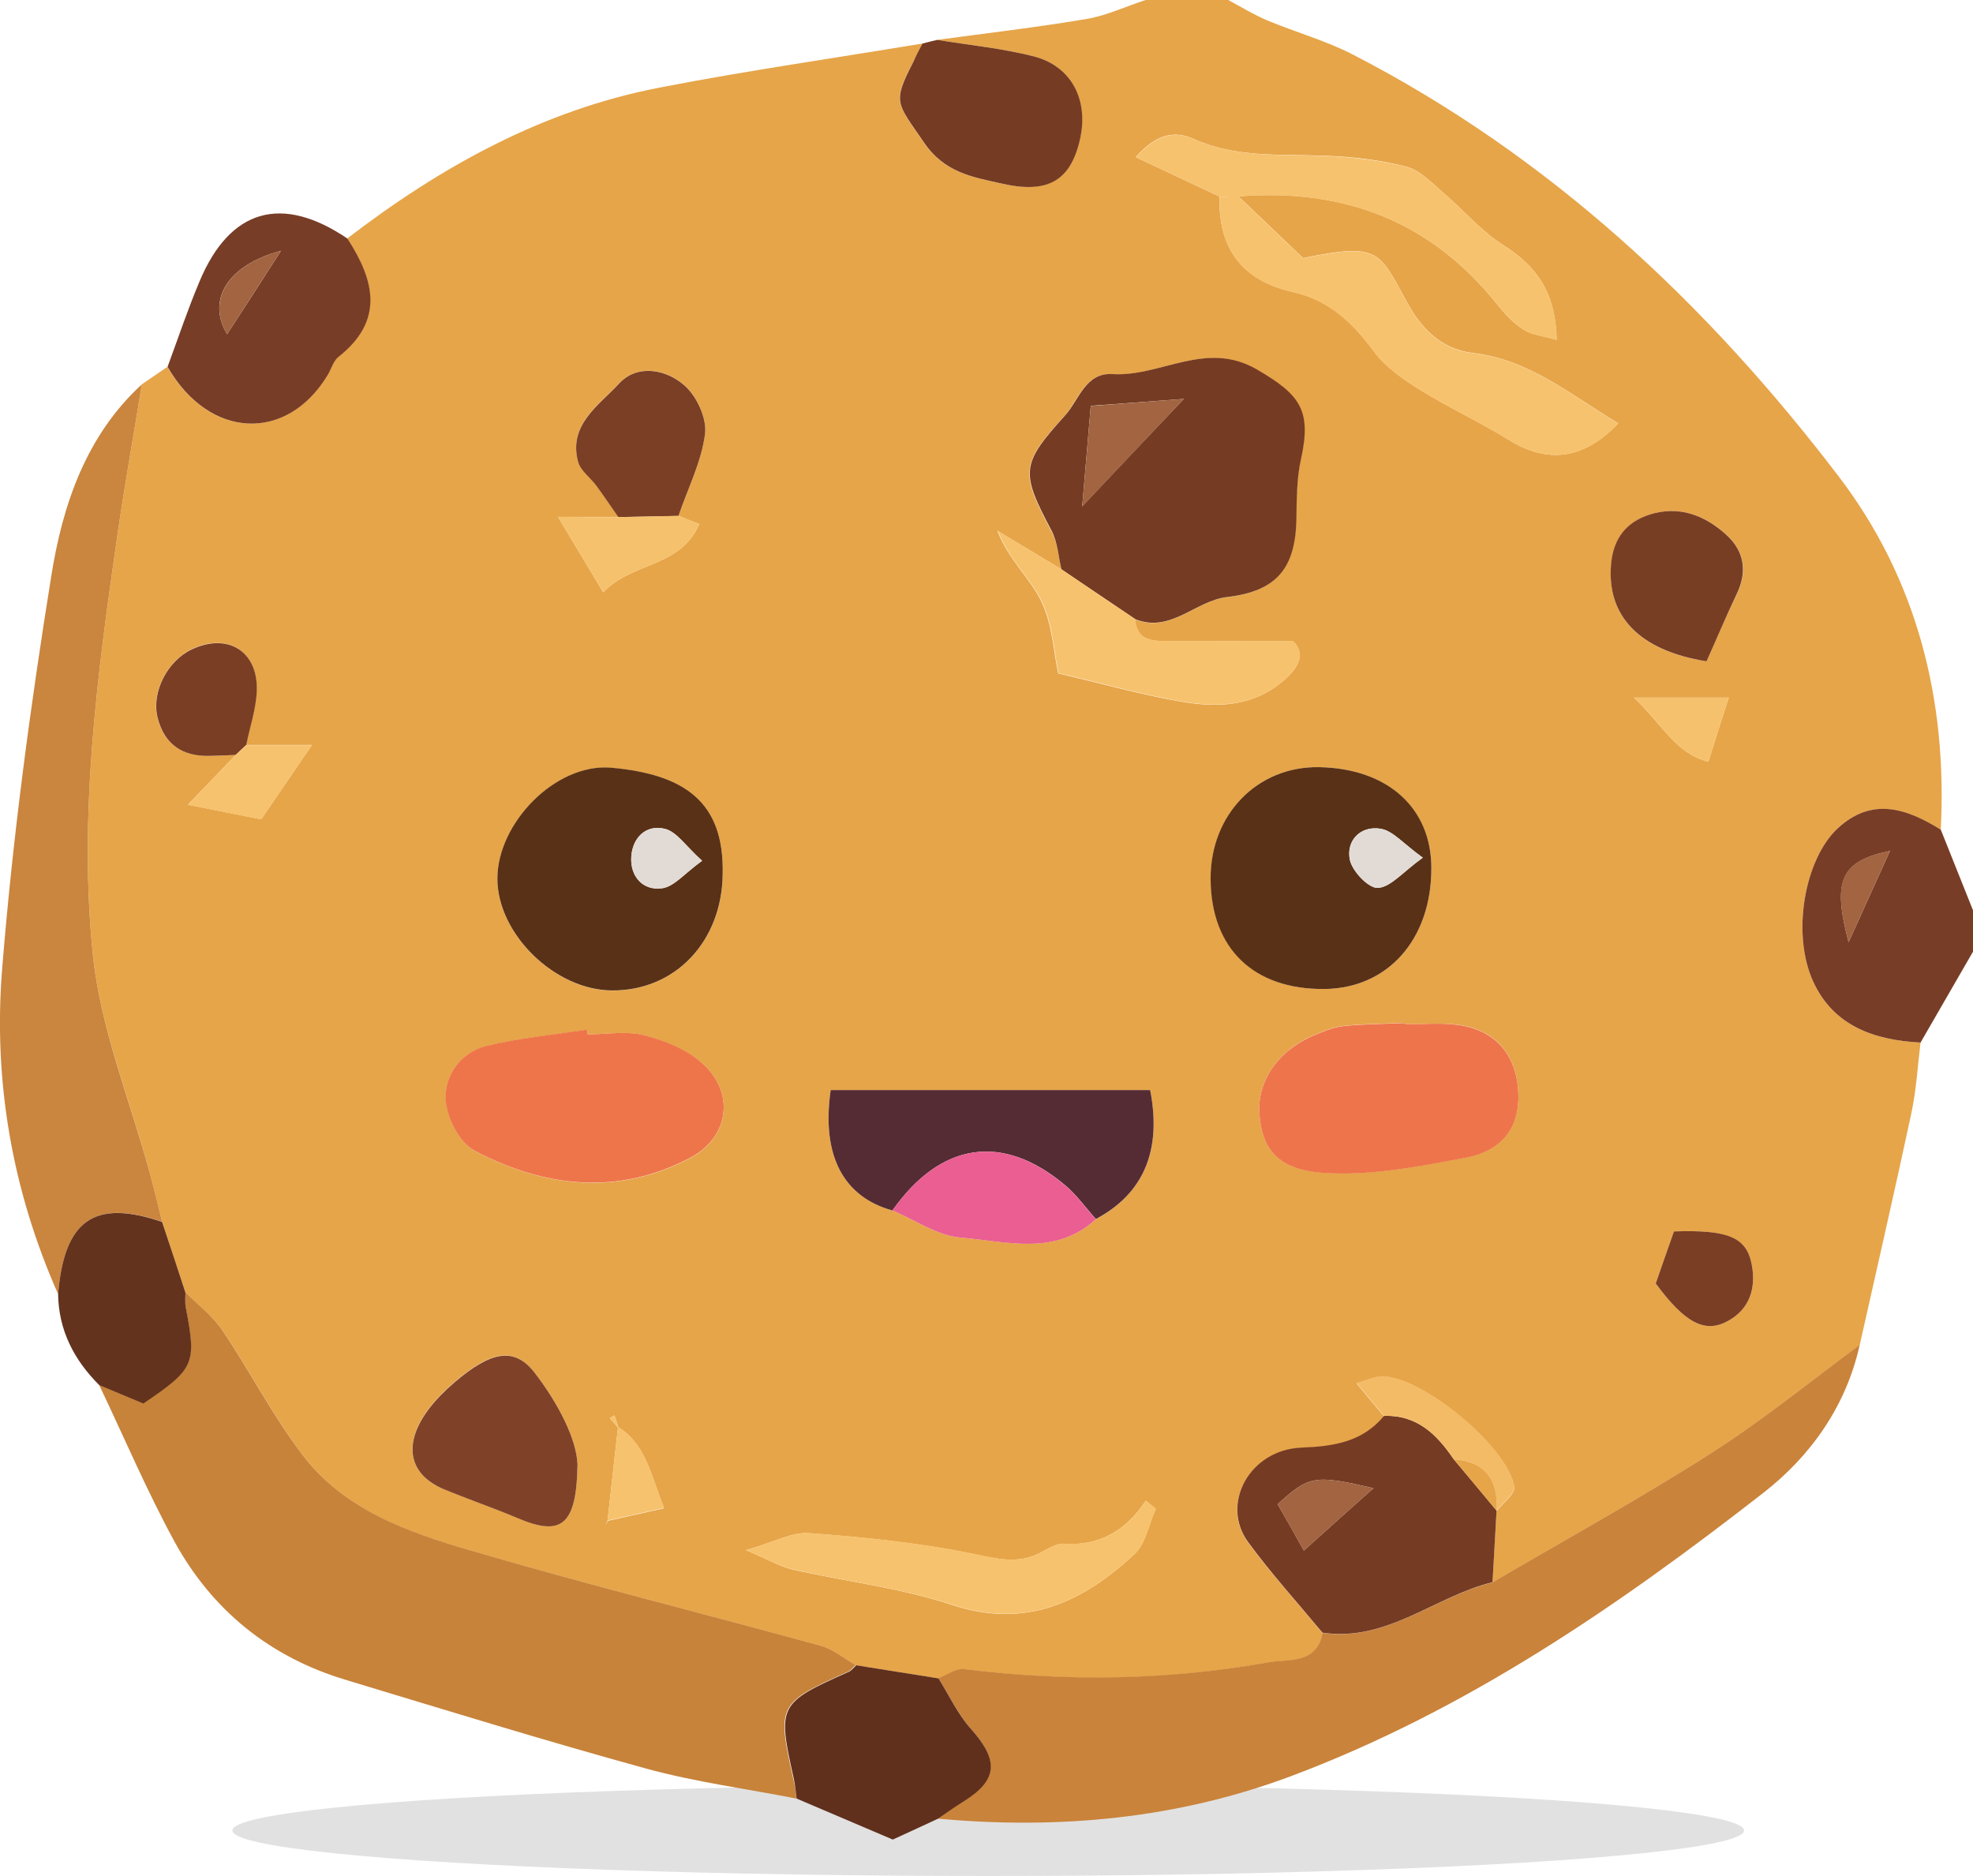
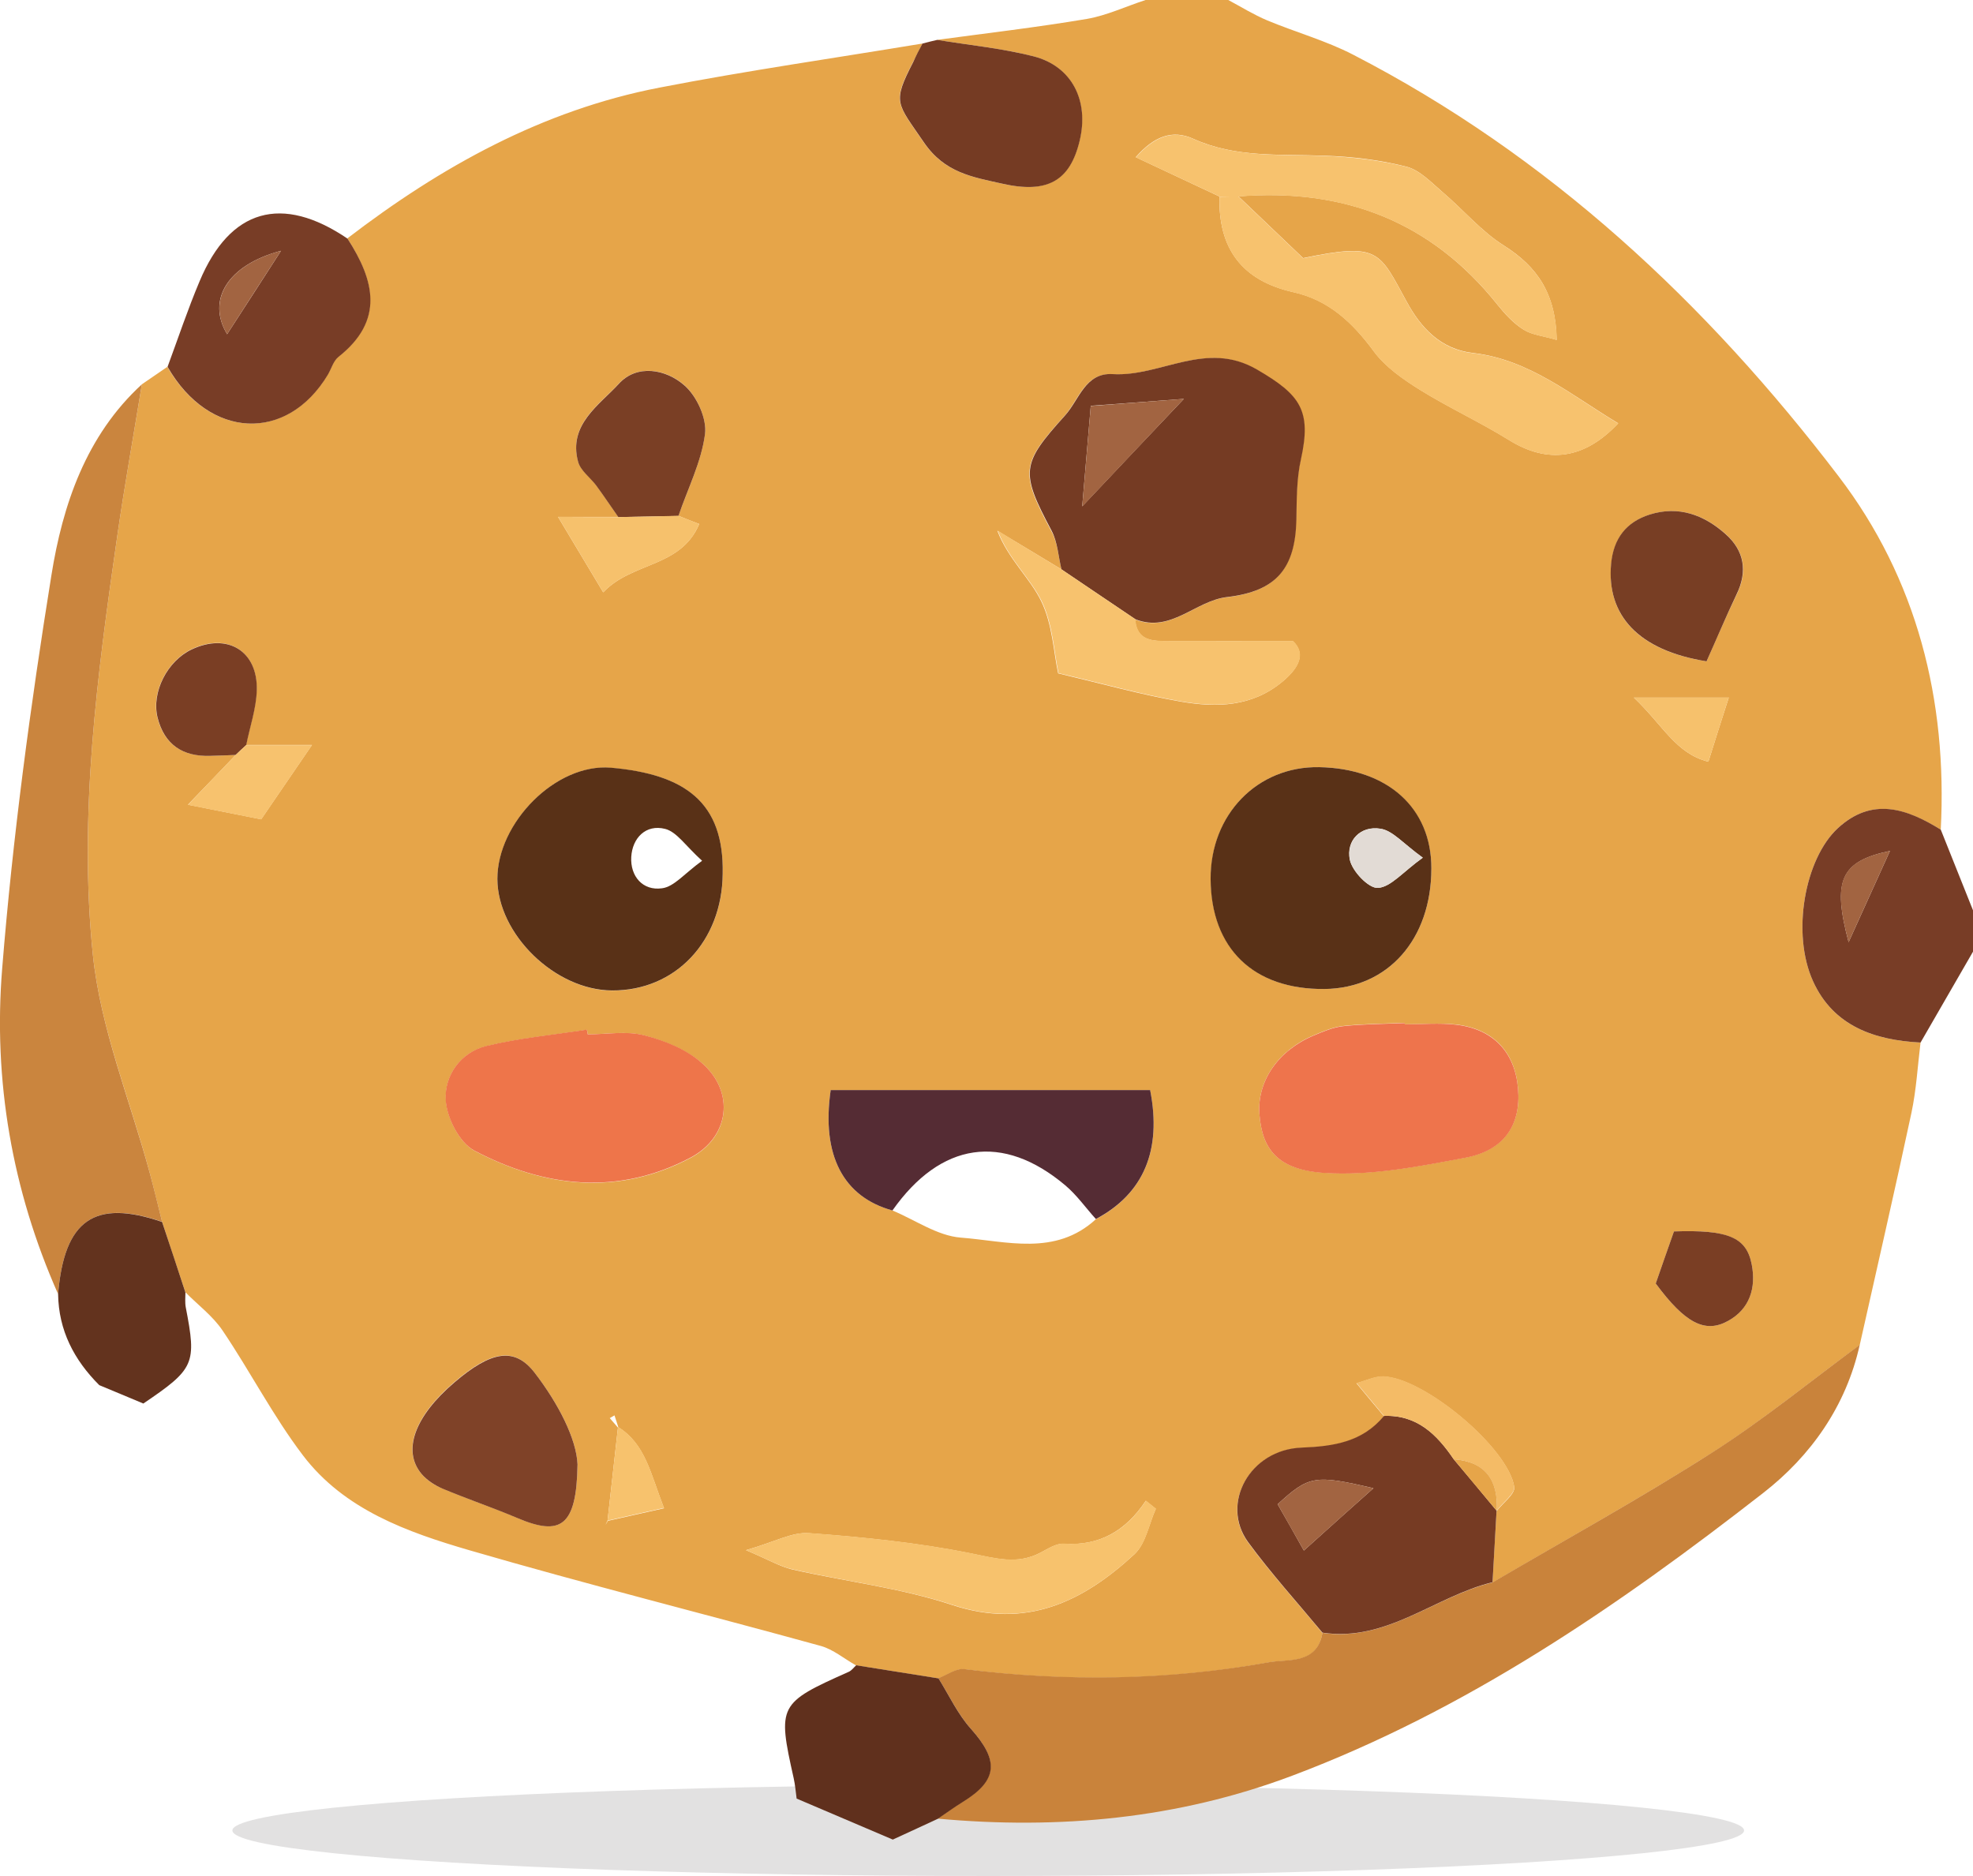
<svg xmlns="http://www.w3.org/2000/svg" enable-background="new 0 0 108.33 103" viewBox="0 0 108.33 103">
  <ellipse cx="54.26" cy="100.5" fill="#e2e1e1" rx="41.5" ry="2.5" />
  <path d="m62.9 0h4.54c.71.38 1.4.81 2.14 1.12 1.56.65 3.22 1.11 4.71 1.88 10.76 5.55 19.4 13.63 26.66 23.15 4.3 5.63 5.98 12.28 5.61 19.4-1.87-1.14-3.76-1.82-5.65-.08-1.82 1.68-2.56 5.78-1.36 8.41 1.12 2.46 3.36 3.23 5.9 3.36-.16 1.29-.23 2.59-.5 3.86-.91 4.26-1.89 8.5-2.84 12.75-2.7 1.98-5.3 4.12-8.12 5.92-3.93 2.5-8.02 4.76-12.04 7.12.07-1.31.14-2.62.22-3.92.34-.45 1.03-.94.97-1.33-.34-2.16-4.97-6-7.19-6.06-.48-.01-.96.23-1.47.37.6.73 1.06 1.27 1.51 1.81-1.19 1.43-2.74 1.67-4.53 1.74-2.85.11-4.48 3.09-2.93 5.19 1.27 1.73 2.72 3.32 4.08 4.97-.28 1.75-1.91 1.43-2.92 1.61-5.54 1.01-11.14 1.09-16.74.38-.45-.06-.95.33-1.43.5-1.51-.24-3.02-.48-4.53-.72-.64-.36-1.24-.87-1.92-1.06-6.42-1.77-12.89-3.39-19.28-5.25-3.43-1-6.89-2.23-9.16-5.22-1.64-2.16-2.89-4.6-4.41-6.85-.54-.8-1.35-1.4-2.04-2.1-.43-1.29-.86-2.58-1.28-3.87-.23-.9-.44-1.8-.68-2.69-1.07-3.98-2.7-7.91-3.12-11.96-.79-7.69.24-15.38 1.34-23.01.4-2.78.9-5.55 1.35-8.32.47-.32.93-.64 1.4-.96 2.28 3.98 6.56 4.18 8.81.41.19-.32.3-.75.58-.97 2.53-2 1.96-4.2.49-6.49 5.14-3.94 10.72-7.04 17.14-8.28 4.79-.93 9.62-1.62 14.44-2.42-.17.33-.34.67-.51 1-1.17 2.26-.92 2.23.58 4.43 1.14 1.67 2.67 1.9 4.28 2.26 2.5.56 3.74-.15 4.27-2.35s-.42-4.1-2.54-4.64c-1.72-.44-3.52-.61-5.28-.9 2.74-.37 5.49-.69 8.22-1.15 1.1-.19 2.15-.69 3.23-1.04zm-28.95 78.36c-.07-.22-.14-.44-.21-.65-.09.05-.17.1-.26.15.15.17.3.35.45.52-.19 1.7-.38 3.4-.57 5.1-.04.08-.07.16-.11.24.04-.07.09-.15.13-.22.92-.21 1.85-.41 3.08-.69-.75-1.91-1.01-3.5-2.51-4.45zm-21.01-36.91c-.79.83-1.58 1.65-2.62 2.73 1.46.29 2.75.55 4.02.8.96-1.4 1.71-2.5 2.79-4.08-1.59 0-2.6 0-3.62 0 .2-1 .55-2 .58-3.01.06-2.17-1.62-3.17-3.58-2.24-1.33.64-2.21 2.35-1.87 3.74.37 1.49 1.38 2.15 2.89 2.11.47-.01.94-.03 1.41-.05zm24.31-13.13c.52-1.5 1.26-2.96 1.46-4.5.11-.84-.45-2.07-1.12-2.66-1.02-.91-2.62-1.18-3.61-.1-1.07 1.17-2.79 2.23-2.24 4.28.13.49.67.86.99 1.3.42.57.81 1.16 1.22 1.74-.98 0-1.97 0-3.31 0 .95 1.58 1.64 2.74 2.48 4.14 1.6-1.69 4.25-1.34 5.27-3.75-.47-.18-.81-.31-1.14-.45zm29.71-17.53c-.08 2.86 1.24 4.62 4.06 5.25 1.94.43 3.26 1.68 4.42 3.26.64.86 1.61 1.53 2.54 2.11 1.58.98 3.28 1.76 4.86 2.74 2.12 1.32 4.13 1.09 6.01-.91-2.56-1.53-4.87-3.5-7.97-3.86-1.8-.21-2.87-1.4-3.64-2.81-1.52-2.77-1.5-3.27-5.69-2.4-1.06-1.01-2.31-2.2-3.55-3.39 5.77-.46 10.57 1.36 14.23 5.96.41.51.88 1.02 1.43 1.36.46.29 1.07.34 1.81.56-.05-2.56-1.07-4.02-2.9-5.18-1.24-.78-2.22-1.96-3.35-2.92-.62-.53-1.26-1.22-2-1.41-1.45-.37-2.96-.55-4.46-.6-2.45-.1-4.9.13-7.24-.93-1.14-.52-2.16-.14-3.16 1.01 1.66.78 3.13 1.47 4.6 2.16zm-17.96 55.67c1.25.52 2.47 1.39 3.75 1.49 2.5.19 5.19 1.04 7.42-1.01 2.62-1.4 3.63-3.77 2.98-7.08-5.86 0-11.72 0-17.54 0-.52 3.6.71 5.86 3.39 6.6zm9.28-35.2c-1.17-.71-2.34-1.41-3.52-2.12.61 1.58 1.79 2.59 2.41 3.87.62 1.27.68 2.82.93 3.96 2.41.57 4.55 1.17 6.73 1.55 1.96.34 3.92.3 5.6-1.11.98-.82 1.23-1.58.55-2.21-2.53 0-4.67 0-6.81 0-.87 0-1.76.01-1.85-1.19 1.96.77 3.3-1.01 5.04-1.22 2.72-.32 3.74-1.58 3.8-4.25.02-1.11.02-2.24.25-3.31.59-2.68-.02-3.54-2.41-4.93-2.81-1.64-5.29.41-7.93.25-1.51-.09-1.83 1.4-2.62 2.28-2.41 2.66-2.45 3.08-.73 6.32.35.62.39 1.4.56 2.11zm20.31 16.42c0-3.31-2.41-5.49-6.15-5.56-3.4-.06-5.98 2.6-5.96 6.14.02 3.82 2.37 6.08 6.26 6.04 3.47-.04 5.85-2.73 5.85-6.62zm-38.91.29c.07-3.93-2.07-5.46-6.13-5.81-3.04-.27-6.24 3.03-6.24 6.11.01 3.03 3.17 6.1 6.3 6.12 3.47.01 6.05-2.71 6.07-6.42zm-7.41 8.82c-.01-.08-.02-.17-.04-.25-1.85.29-3.72.46-5.53.9-1.42.34-2.3 1.62-2.22 2.95.05.98.75 2.36 1.57 2.79 3.83 2.02 7.88 2.5 11.87.39 2.13-1.13 2.44-3.58.66-5.17-.86-.76-2.07-1.25-3.2-1.55-.98-.26-2.07-.06-3.11-.06zm44.86-.55c0-.03 0-.05 0-.08-1.13.05-2.26.05-3.38.17-.55.06-1.09.29-1.61.51-1.96.82-3.12 2.52-2.99 4.31.14 1.92.96 3.07 3.56 3.24 2.55.17 5.18-.35 7.73-.83 2.16-.4 3.08-1.82 2.91-3.8-.17-2-1.35-3.27-3.4-3.51-.93-.1-1.88-.01-2.82-.01zm-45.42 24.16c-.06-1.39-1.04-3.34-2.38-5.06-1.1-1.41-2.38-1.17-4.39.55-2.18 1.86-2.87 3.75-1.8 5.03.29.35.72.63 1.14.8 1.35.57 2.75 1.04 4.1 1.61 2.4 1.03 3.28.5 3.33-2.93zm9.25 4.71c1.25.53 1.87.9 2.54 1.06 2.92.66 5.95 1.01 8.78 1.95 4.08 1.34 7.19-.18 10.01-2.79.62-.58.79-1.65 1.17-2.49-.18-.15-.37-.29-.55-.44-1.1 1.66-2.56 2.49-4.49 2.36-.42-.03-.89.28-1.31.5-1.28.66-2.46.3-3.8.03-2.92-.59-5.9-.89-8.88-1.11-.92-.08-1.89.48-3.47.93zm52.74-48.8c.58-1.3 1.08-2.49 1.65-3.66.63-1.28.43-2.41-.6-3.33-1.18-1.05-2.57-1.57-4.16-1.07-1.29.41-1.99 1.31-2.12 2.7-.28 2.84 1.48 4.77 5.23 5.36zm-2.79 34.16c1.61 2.18 2.71 2.75 3.96 2.06 1.21-.67 1.56-1.83 1.31-3.11-.29-1.49-1.32-1.91-4.27-1.81-.33.95-.69 1.98-1 2.86zm4.01-32.17c-1.65 0-3.06 0-5.21 0 1.62 1.54 2.29 3.06 4.09 3.52.38-1.21.71-2.26 1.12-3.52z" fill="#e6a549" />
  <path d="m106.56 45.55c.59 1.48 1.18 2.95 1.77 4.43v2.27c-.96 1.66-1.92 3.33-2.88 4.99-2.53-.13-4.78-.9-5.9-3.36-1.2-2.63-.46-6.73 1.36-8.41 1.89-1.74 3.79-1.07 5.65.08zm-5.06 6.18c.85-1.88 1.51-3.34 2.27-5.01-2.71.57-3.17 1.61-2.27 5.01z" fill="#783d26" />
-   <path d="m43.73 98.75c-2.75-.54-5.56-.91-8.26-1.65-5.53-1.52-11-3.21-16.49-4.87-4.16-1.25-7.34-3.82-9.41-7.61-1.52-2.79-2.76-5.72-4.13-8.59.83.35 1.67.7 2.42 1.01 2.82-1.91 2.93-2.18 2.33-5.28-.05-.26-.01-.55-.02-.82.69.69 1.5 1.3 2.04 2.1 1.52 2.25 2.77 4.7 4.41 6.85 2.27 2.99 5.74 4.22 9.16 5.22 6.39 1.87 12.86 3.48 19.28 5.25.69.19 1.29.7 1.92 1.06-.14.12-.25.29-.41.36-3.86 1.72-3.92 1.83-3.02 5.85.1.37.13.75.18 1.12z" fill="#c7833a" />
  <path d="m102.11 73.84c-.75 3.37-2.69 6.1-5.3 8.13-7.97 6.21-16.29 11.92-25.85 15.52-6.29 2.37-12.82 2.97-19.48 2.36.46-.31.91-.64 1.38-.93 1.92-1.19 1.99-2.27.44-4.01-.72-.81-1.19-1.84-1.78-2.77.48-.18.98-.56 1.43-.5 5.6.7 11.19.62 16.74-.38 1.01-.18 2.63.13 2.92-1.61 3.54.52 6.18-2 9.34-2.77 4.02-2.36 8.11-4.61 12.04-7.12 2.82-1.8 5.42-3.93 8.12-5.92z" fill="#c9833b" />
  <path d="m3.19 71.05c-2.53-5.7-3.57-11.74-3.07-17.88.58-7.22 1.55-14.42 2.7-21.57.62-3.88 1.9-7.68 4.97-10.5-.45 2.77-.95 5.54-1.35 8.32-1.1 7.63-2.13 15.32-1.34 23.01.42 4.05 2.04 7.98 3.12 11.96.24.89.46 1.79.68 2.69-3.71-1.26-5.37-.11-5.71 3.97z" fill="#ca853e" />
  <path d="m58.28 31.26c-.17-.71-.21-1.49-.54-2.12-1.72-3.24-1.68-3.65.73-6.32.79-.87 1.11-2.37 2.62-2.28 2.64.16 5.12-1.89 7.93-.25 2.39 1.39 3 2.25 2.41 4.93-.24 1.07-.23 2.2-.25 3.31-.06 2.67-1.08 3.93-3.8 4.25-1.75.2-3.09 1.99-5.04 1.22-1.35-.91-2.71-1.83-4.06-2.74zm6.72-9.36c-1.82.14-3.32.25-5.11.38-.16 1.88-.29 3.45-.47 5.52 1.98-2.1 3.52-3.73 5.58-5.9z" fill="#753b23" />
  <path d="m78.59 47.68c0 3.89-2.38 6.58-5.86 6.62-3.9.04-6.24-2.22-6.26-6.04-.02-3.54 2.57-6.2 5.96-6.14 3.76.07 6.17 2.24 6.16 5.56zm-.47-.59c-1.07-.77-1.65-1.49-2.33-1.59-1.09-.18-1.89.65-1.68 1.7.13.63 1.03 1.58 1.54 1.55.71-.04 1.37-.87 2.47-1.66z" fill="#593117" />
  <path d="m39.68 47.97c-.03 3.71-2.6 6.43-6.07 6.41-3.13-.01-6.29-3.09-6.3-6.12-.01-3.07 3.2-6.37 6.24-6.11 4.06.36 6.21 1.89 6.13 5.82zm-1.13-.71c-.9-.81-1.39-1.59-2.03-1.75-1.06-.27-1.8.5-1.86 1.54-.06 1.06.63 1.87 1.69 1.72.66-.08 1.23-.81 2.2-1.51z" fill="#593117" />
  <path d="m81.95 86.87c-3.16.77-5.8 3.3-9.34 2.77-1.37-1.65-2.82-3.25-4.08-4.97-1.54-2.11.09-5.08 2.93-5.19 1.78-.07 3.34-.31 4.53-1.74 1.81-.07 2.91 1.02 3.83 2.38.79.94 1.58 1.88 2.36 2.83h-.01c-.07 1.31-.15 2.61-.22 3.92zm-10.36-1.74c1.49-1.34 2.58-2.32 3.82-3.42-3.21-.75-3.54-.7-5.26.88.45.78.93 1.63 1.44 2.54z" fill="#763b23" />
  <path d="m32.27 56.79c1.04 0 2.13-.2 3.1.05 1.13.29 2.35.78 3.2 1.55 1.79 1.59 1.48 4.04-.66 5.17-3.99 2.11-8.04 1.63-11.87-.39-.82-.43-1.52-1.81-1.57-2.79-.07-1.33.81-2.6 2.22-2.95 1.81-.44 3.68-.61 5.53-.9.03.09.04.17.05.26z" fill="#ee754a" />
  <path d="m77.13 56.24c.94 0 1.89-.09 2.82.02 2.04.24 3.23 1.51 3.4 3.51.17 1.99-.75 3.4-2.91 3.8-2.55.48-5.18 1-7.73.83-2.59-.17-3.42-1.33-3.56-3.24-.13-1.8 1.03-3.49 2.99-4.31.52-.22 1.06-.45 1.61-.51 1.12-.12 2.25-.12 3.38-.17z" fill="#ee744c" />
  <path d="m49 66.46c-2.68-.74-3.91-3-3.39-6.61h17.54c.65 3.31-.36 5.69-2.98 7.08-.56-.62-1.05-1.32-1.68-1.85-3.43-2.89-6.84-2.38-9.49 1.38z" fill="#552c34" />
  <path d="m9.2 20.14c.58-1.57 1.11-3.16 1.76-4.7 1.67-3.98 4.52-4.78 8.12-2.34 1.48 2.29 2.04 4.49-.49 6.49-.28.22-.39.64-.58.97-2.25 3.76-6.53 3.56-8.81-.42zm6.23-6.37c-2.95.78-4.09 2.71-2.96 4.58.92-1.42 1.87-2.88 2.96-4.58z" fill="#783d26" />
  <path d="m51.53 92.15c.58.93 1.06 1.97 1.78 2.77 1.55 1.74 1.49 2.82-.44 4.01-.47.29-.92.62-1.38.93-.74.34-1.48.69-2.47 1.14-1.64-.7-3.46-1.47-5.28-2.25-.05-.37-.08-.75-.16-1.11-.9-4.02-.84-4.13 3.02-5.85.16-.07.28-.24.41-.36 1.5.24 3.01.48 4.52.72z" fill="#60301d" />
  <path d="m68 10.79c1.24 1.19 2.49 2.37 3.55 3.39 4.19-.87 4.17-.37 5.69 2.4.77 1.41 1.84 2.61 3.64 2.81 3.1.35 5.41 2.33 7.97 3.86-1.89 2-3.89 2.22-6.01.91-1.58-.98-3.28-1.76-4.86-2.74-.93-.58-1.91-1.25-2.54-2.11-1.16-1.58-2.48-2.82-4.42-3.26-2.82-.63-4.14-2.39-4.06-5.25.35-.01.7-.01 1.04-.01z" fill="#f7c26e" />
  <path d="m50.65 2.39c.27-.07.54-.14.81-.2 1.76.29 3.55.46 5.28.9 2.12.54 3.07 2.44 2.54 4.64-.53 2.21-1.77 2.92-4.27 2.35-1.61-.36-3.14-.59-4.28-2.26-1.5-2.2-1.75-2.16-.58-4.43.15-.34.32-.67.5-1z" fill="#753b23" />
  <path d="m68 10.79c-.35 0-.69 0-1.04 0-1.47-.69-2.95-1.38-4.59-2.15 1-1.15 2.02-1.53 3.16-1.01 2.34 1.05 4.8.83 7.24.93 1.5.06 3.01.24 4.46.6.74.19 1.37.88 2 1.41 1.13.96 2.11 2.14 3.35 2.92 1.82 1.16 2.85 2.62 2.9 5.18-.75-.22-1.35-.27-1.81-.56-.55-.35-1.02-.85-1.43-1.36-3.66-4.6-8.47-6.42-14.24-5.96z" fill="#f7c26e" />
  <path d="m31.71 80.4c-.05 3.43-.93 3.96-3.32 2.94-1.35-.57-2.74-1.04-4.1-1.61-.42-.18-.85-.46-1.14-.8-1.08-1.28-.38-3.17 1.8-5.03 2.01-1.72 3.29-1.96 4.39-.55 1.33 1.72 2.31 3.66 2.37 5.05z" fill="#7f4228" />
  <path d="m3.19 71.05c.34-4.08 2-5.23 5.71-3.96.43 1.29.86 2.58 1.28 3.87 0 .27-.03.56.02.82.6 3.1.49 3.37-2.33 5.28-.75-.32-1.59-.66-2.42-1.01-1.39-1.39-2.23-3.01-2.26-5z" fill="#63331e" />
  <path d="m40.96 85.11c1.57-.45 2.55-1.01 3.48-.94 2.97.22 5.96.52 8.88 1.11 1.34.27 2.53.63 3.8-.03.42-.22.88-.53 1.31-.5 1.94.13 3.39-.69 4.49-2.36.18.15.37.29.55.44-.38.84-.54 1.91-1.17 2.49-2.82 2.61-5.93 4.13-10.01 2.79-2.83-.93-5.85-1.28-8.78-1.95-.68-.15-1.3-.52-2.55-1.05z" fill="#f7c26d" />
  <path d="m58.28 31.26c1.35.91 2.7 1.83 4.06 2.74.09 1.21.98 1.19 1.85 1.19 2.14.01 4.28 0 6.81 0 .67.64.43 1.39-.55 2.21-1.68 1.41-3.64 1.45-5.6 1.11-2.18-.38-4.33-.99-6.73-1.55-.25-1.14-.31-2.69-.93-3.96-.63-1.28-1.81-2.29-2.41-3.87 1.16.72 2.33 1.42 3.5 2.13z" fill="#f7c26e" />
  <path d="m93.7 36.31c-3.75-.6-5.5-2.53-5.24-5.36.13-1.39.83-2.29 2.12-2.7 1.59-.5 2.98.02 4.16 1.07 1.03.91 1.23 2.05.6 3.33-.56 1.17-1.06 2.37-1.64 3.66z" fill="#783e24" />
  <path d="m33.95 28.39c-.41-.58-.8-1.17-1.22-1.74-.33-.44-.86-.81-.99-1.3-.55-2.04 1.17-3.11 2.24-4.28.99-1.09 2.59-.81 3.61.1.67.59 1.23 1.81 1.12 2.66-.2 1.54-.95 3-1.46 4.5-1.1.02-2.2.04-3.3.06z" fill="#7a3f25" />
-   <path d="m49 66.46c2.65-3.76 6.06-4.27 9.49-1.37.63.53 1.12 1.23 1.68 1.85-2.23 2.05-4.92 1.21-7.42 1.01-1.28-.1-2.5-.97-3.75-1.49z" fill="#ea5e91" />
  <path d="m12.94 41.45c-.47.02-.93.04-1.4.05-1.51.05-2.52-.62-2.89-2.11-.34-1.39.54-3.1 1.87-3.73 1.96-.93 3.64.07 3.58 2.24-.03 1.01-.38 2-.58 3.01-.21.18-.39.36-.58.54z" fill="#7a3e24" />
  <path d="m90.91 70.47c.31-.88.66-1.91 1-2.86 2.96-.1 3.98.31 4.27 1.81.25 1.28-.1 2.45-1.31 3.11-1.25.69-2.35.12-3.96-2.06z" fill="#7a3e24" />
  <path d="m33.95 28.39c1.1-.02 2.2-.04 3.3-.07.34.13.67.27 1.14.45-1.01 2.41-3.66 2.06-5.27 3.75-.84-1.4-1.53-2.56-2.48-4.14 1.34.01 2.33.01 3.31.01z" fill="#f6c16c" />
  <path d="m79.82 80.12c-.93-1.36-2.02-2.45-3.83-2.38-.45-.54-.9-1.08-1.51-1.81.51-.13.99-.38 1.47-.37 2.22.06 6.85 3.9 7.19 6.06.06.38-.63.88-.97 1.33h.01c.08-1.67-.61-2.69-2.36-2.83z" fill="#f4bb66" />
  <path d="m12.94 41.45.57-.54h3.62c-1.08 1.58-1.83 2.67-2.79 4.08-1.27-.25-2.55-.51-4.02-.8 1.03-1.09 1.82-1.91 2.62-2.74z" fill="#f7c26e" />
  <path d="m94.92 38.3c-.4 1.26-.74 2.31-1.12 3.52-1.8-.46-2.47-1.98-4.09-3.52z" fill="#f6c16c" />
  <g fill="#f7c26d">
    <path d="m33.36 83.47c.19-1.7.38-3.4.57-5.1l.02-.02c1.51.95 1.76 2.54 2.51 4.44-1.23.28-2.15.48-3.08.69z" />
-     <path d="m33.93 78.38c-.15-.17-.3-.35-.45-.52.09-.05.17-.1.26-.15.07.22.14.44.21.65z" />
    <path d="m33.38 83.49c-.04.07-.09.15-.13.22.04-.08.07-.16.11-.24z" />
  </g>
  <path d="m101.5 51.73c-.91-3.4-.45-4.45 2.27-5.01-.76 1.68-1.42 3.13-2.27 5.01z" fill="#a26441" />
  <path d="m65 21.9c-2.05 2.17-3.59 3.8-5.58 5.91.18-2.07.31-3.64.47-5.52 1.79-.14 3.28-.25 5.11-.39z" fill="#a26441" />
  <path d="m78.12 47.09c-1.1.79-1.76 1.62-2.46 1.66-.51.03-1.42-.92-1.54-1.55-.21-1.05.59-1.87 1.68-1.7.67.1 1.25.82 2.32 1.59z" fill="#e2dbd5" />
-   <path d="m38.55 47.26c-.97.7-1.54 1.42-2.2 1.51-1.06.14-1.76-.66-1.69-1.72.06-1.04.8-1.81 1.86-1.54.65.17 1.13.94 2.03 1.75z" fill="#e2dbd5" />
  <path d="m71.59 85.13c-.51-.91-1-1.75-1.44-2.54 1.72-1.58 2.05-1.63 5.26-.88-1.23 1.1-2.33 2.08-3.82 3.42z" fill="#a26441" />
  <path d="m79.82 80.12c1.75.13 2.45 1.16 2.36 2.83-.79-.94-1.58-1.89-2.36-2.83z" fill="#e6a549" />
  <path d="m15.43 13.77c-1.09 1.69-2.04 3.16-2.96 4.58-1.12-1.86.01-3.8 2.96-4.58z" fill="#a26441" />
</svg>